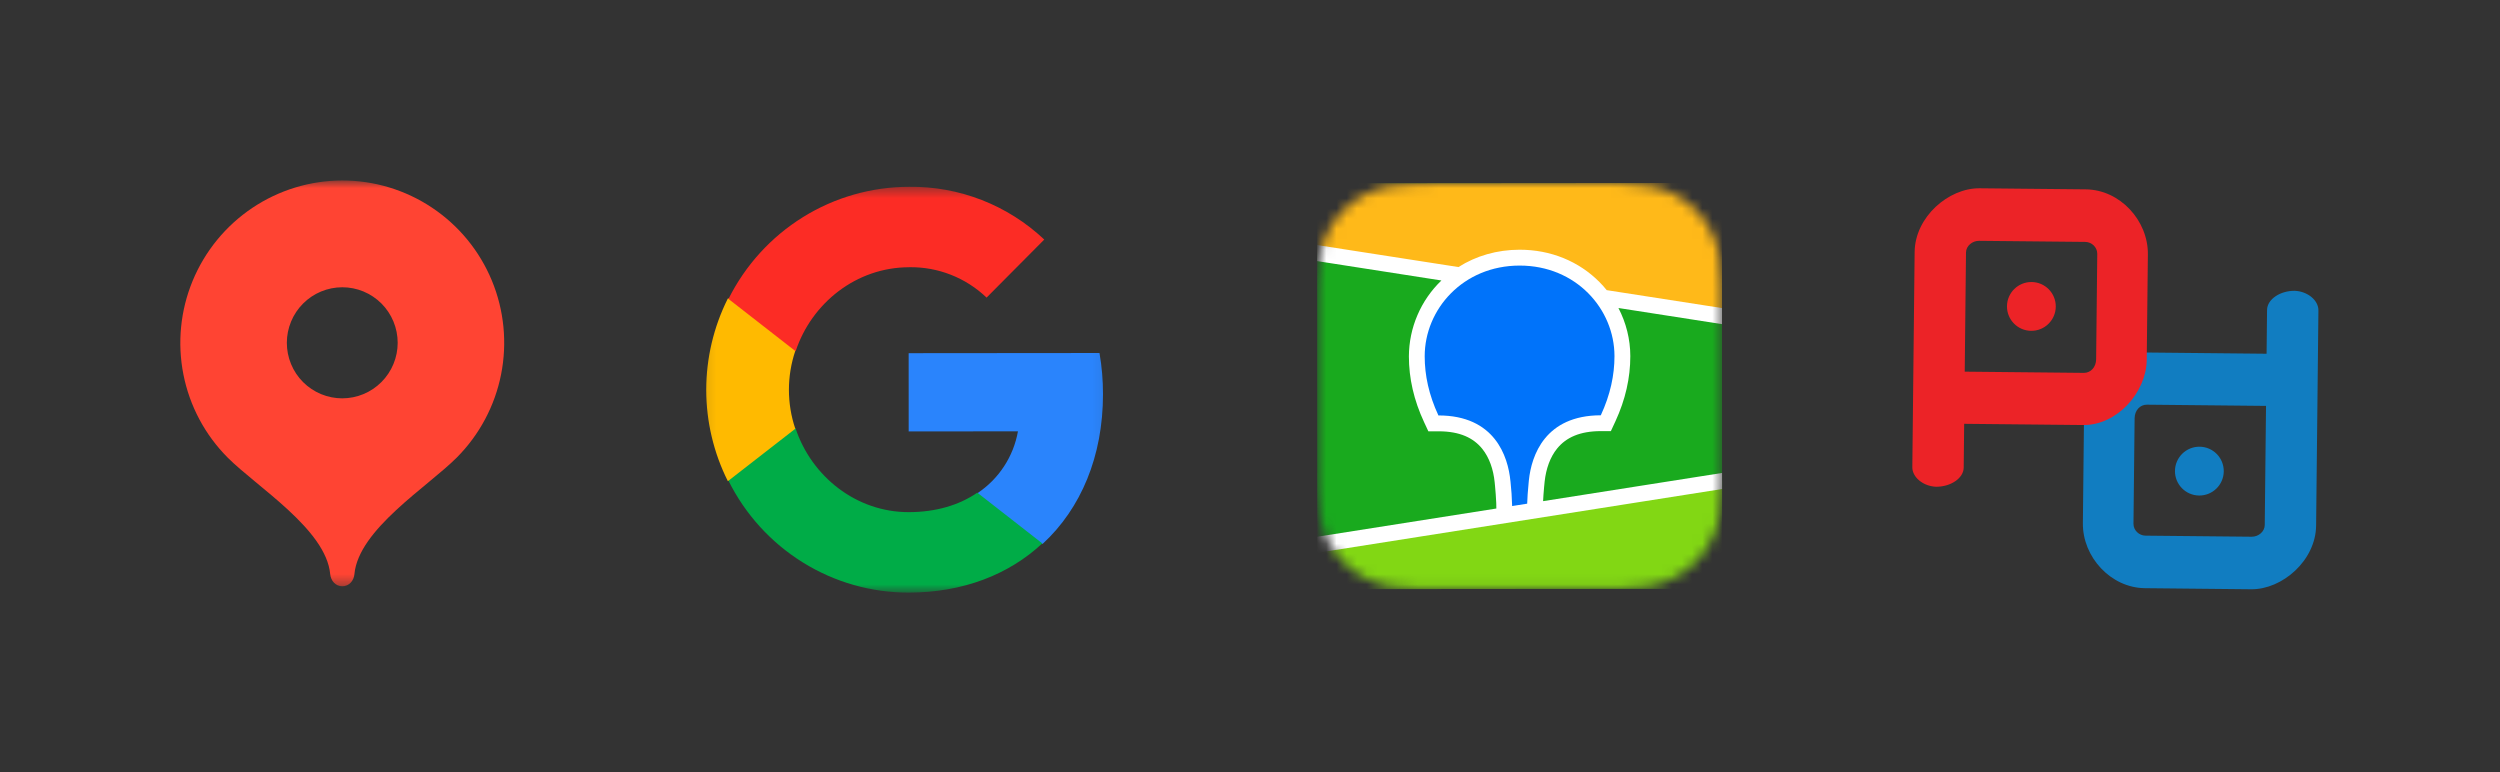
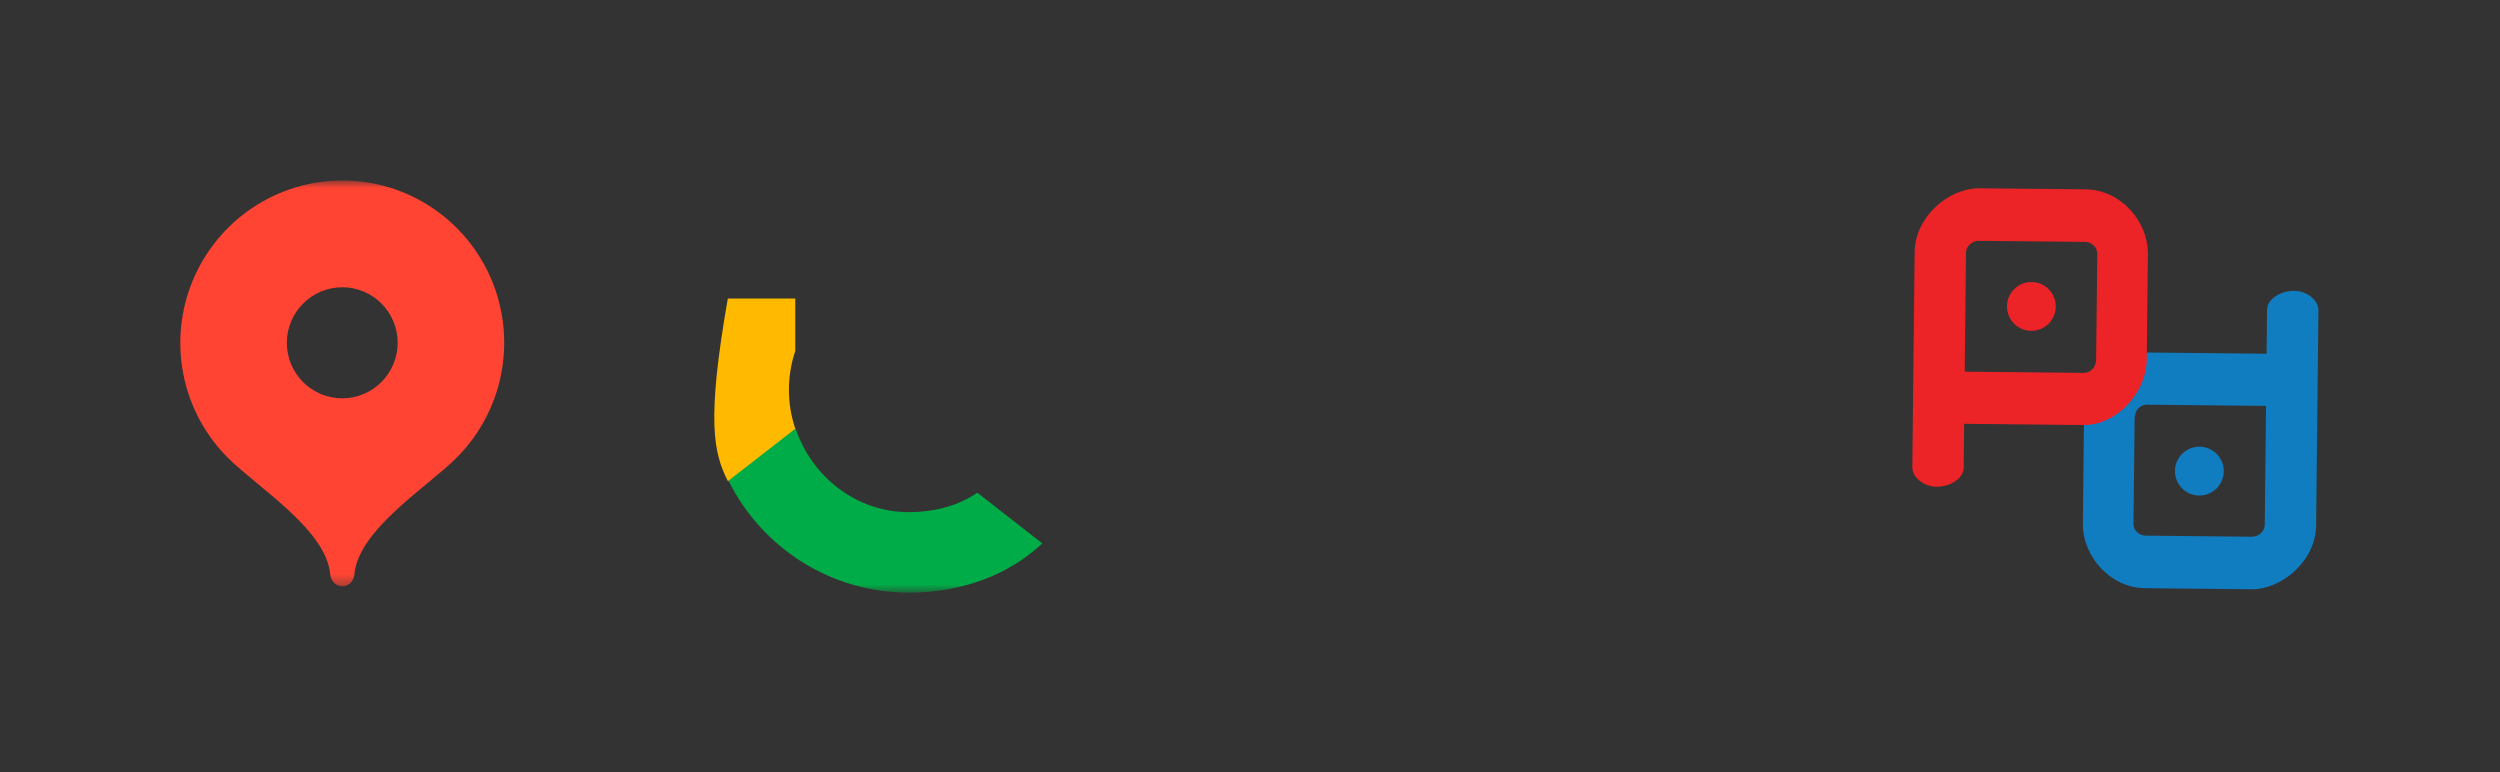
<svg xmlns="http://www.w3.org/2000/svg" width="246" height="76" viewBox="0 0 246 76" fill="none">
  <rect x="0" y="0" width="246" height="76" fill="#333333" stroke="none" />
  <mask id="mask0_25_294" style="mask-type:luminance" maskUnits="userSpaceOnUse" x="13" y="17" width="41" height="41">
    <path d="M53.594 17.74L13.755 17.777L13.765 57.71L53.604 57.672L53.594 17.74Z" fill="white" />
  </mask>
  <g mask="url(#mask0_25_294)">
    <path d="M33.674 17.759C30.523 17.763 27.443 18.704 24.823 20.461C22.205 22.218 20.164 24.714 18.956 27.633C17.751 30.551 17.436 33.761 18.05 36.859C18.663 39.956 20.18 42.8 22.408 45.033C25.294 47.923 32.089 52.102 32.492 56.497C32.553 57.155 33.029 57.691 33.684 57.691C34.34 57.69 34.818 57.153 34.875 56.495C35.278 52.099 42.064 47.915 44.949 45.022C47.177 42.784 48.694 39.938 49.308 36.839C49.922 33.74 49.607 30.528 48.4 27.61C47.194 24.693 45.15 22.199 42.529 20.446C39.908 18.692 36.828 17.757 33.674 17.759ZM33.679 39.197C32.964 39.197 32.255 39.056 31.593 38.782C30.931 38.507 30.33 38.106 29.824 37.599C29.316 37.093 28.916 36.491 28.641 35.827C28.367 35.165 28.225 34.455 28.225 33.736C28.224 33.019 28.366 32.308 28.64 31.645C28.914 30.982 29.314 30.379 29.822 29.871C30.328 29.363 30.929 28.961 31.591 28.685C32.252 28.41 32.961 28.268 33.677 28.267C35.123 28.265 36.511 28.84 37.533 29.864C38.556 30.888 39.131 32.277 39.132 33.727C39.132 35.177 38.557 36.566 37.535 37.592C36.514 38.618 35.126 39.195 33.679 39.197Z" fill="#FF4433" />
  </g>
  <mask id="mask1_25_294" style="mask-type:luminance" maskUnits="userSpaceOnUse" x="69" y="18" width="40" height="41">
    <path d="M108.929 18.363L69.091 18.399L69.101 58.332L108.94 58.294L108.929 18.363Z" fill="white" />
  </mask>
  <g mask="url(#mask1_25_294)">
-     <path d="M108.535 38.797C108.535 37.439 108.424 36.071 108.191 34.736L89.412 34.753L89.414 42.453L100.167 42.442C99.948 43.673 99.482 44.846 98.797 45.89C98.115 46.935 97.227 47.83 96.19 48.521L96.192 53.515L102.606 53.509C106.374 50.026 108.537 44.88 108.534 38.796L108.535 38.797Z" fill="#2A84FC" />
    <path d="M89.418 58.313C94.766 58.308 99.276 56.534 102.564 53.472L96.169 48.479C94.391 49.7 92.097 50.393 89.421 50.395C84.248 50.4 79.857 46.883 78.282 42.151L71.686 42.158L71.687 47.311C73.34 50.623 75.874 53.406 79.004 55.347C82.134 57.291 85.74 58.318 89.418 58.313Z" fill="#00AC47" />
-     <path d="M78.258 42.19C77.421 39.706 77.42 37.014 78.257 34.529L78.256 29.373L71.617 29.379C70.221 32.168 69.493 35.246 69.494 38.365C69.495 41.486 70.223 44.561 71.622 47.348L78.259 42.188L78.258 42.19Z" fill="#FFBA00" />
-     <path d="M89.452 26.294C92.288 26.246 95.027 27.32 97.08 29.284L102.755 23.571C99.154 20.177 94.386 18.318 89.45 18.383C85.764 18.384 82.149 19.418 79.012 21.366C75.875 23.315 73.338 26.101 71.683 29.415L78.29 34.564C79.859 29.823 84.264 26.301 89.453 26.297L89.452 26.294Z" fill="#FC2C25" />
+     <path d="M78.258 42.19C77.421 39.706 77.42 37.014 78.257 34.529L78.256 29.373L71.617 29.379C69.495 41.486 70.223 44.561 71.622 47.348L78.259 42.188L78.258 42.19Z" fill="#FFBA00" />
  </g>
  <mask id="mask2_25_294" style="mask-type:luminance" maskUnits="userSpaceOnUse" x="129" y="18" width="41" height="40">
-     <path fill-rule="evenodd" clip-rule="evenodd" d="M139.508 18.047L141.208 18.029L158.939 18.019C159.21 18.023 159.377 18.026 159.544 18.031C160.425 18.053 161.309 18.104 162.178 18.258C163.05 18.404 163.893 18.678 164.683 19.072C166.265 19.87 167.554 21.146 168.366 22.72C168.777 23.513 169.035 24.326 169.195 25.2C169.351 26.061 169.402 26.94 169.427 27.812C169.438 28.211 169.444 28.611 169.444 29.01L169.449 29.724L169.453 45.498C169.453 45.975 169.452 46.449 169.449 46.925C169.45 47.324 169.442 47.723 169.433 48.123C169.423 48.998 169.344 49.872 169.201 50.736C169.052 51.6 168.773 52.438 168.374 53.219C167.974 54.001 167.45 54.715 166.827 55.333C166.2 55.956 165.481 56.474 164.694 56.871C163.904 57.268 163.059 57.544 162.189 57.692C161.321 57.848 160.432 57.901 159.555 57.924L156.905 57.946L140.119 57.952C139.918 57.951 139.717 57.948 139.515 57.942C138.632 57.933 137.751 57.857 136.879 57.716C136.01 57.569 135.166 57.293 134.377 56.899C132.794 56.105 131.504 54.828 130.69 53.254C130.292 52.473 130.014 51.636 129.864 50.772C129.72 49.908 129.644 49.034 129.632 48.159C129.62 47.76 129.615 47.36 129.616 46.961L129.612 46.249L129.608 30.474C129.608 29.997 129.608 29.523 129.61 29.048C129.612 28.65 129.617 28.249 129.629 27.849C129.653 26.977 129.702 26.099 129.86 25.236C130.01 24.373 130.288 23.535 130.686 22.754C131.498 21.179 132.787 19.9 134.367 19.101C135.156 18.706 136.001 18.429 136.872 18.281C137.743 18.138 138.624 18.058 139.508 18.047Z" fill="white" />
-   </mask>
+     </mask>
  <g mask="url(#mask2_25_294)">
    <path d="M129.604 18.04L169.443 18.004L169.453 57.935L129.614 57.972L129.604 18.04Z" fill="#19AA1E" />
    <path fill-rule="evenodd" clip-rule="evenodd" d="M129.604 18.04L169.443 18.004L169.446 31.106L129.606 24.903L129.604 18.04Z" fill="#FFB919" />
    <path fill-rule="evenodd" clip-rule="evenodd" d="M129.613 53.605L169.45 47.329L169.453 57.936L129.614 57.972L129.613 53.605Z" fill="#82D714" />
    <path fill-rule="evenodd" clip-rule="evenodd" d="M129.606 24.114L143.512 26.278C145.243 25.178 147.303 24.575 149.526 24.572C152.605 24.569 155.368 25.723 157.383 27.749C157.638 28.006 157.878 28.273 158.102 28.551L169.446 30.315L169.447 31.896L159.254 30.308C160.011 31.764 160.422 33.386 160.423 35.042C160.423 37.182 159.946 39.316 158.958 41.457L158.927 41.522L158.51 42.422L157.519 42.422C155.472 42.425 154.114 43.041 153.226 44.129C152.529 44.983 152.129 46.135 151.992 47.391L151.988 47.431L151.969 47.63L151.96 47.719L151.943 47.888C151.893 48.45 151.858 48.925 151.841 49.313L169.451 46.539L169.451 48.12L129.613 54.397L129.613 52.816L147.241 50.038L147.234 49.685L147.233 49.585L147.231 49.533L147.228 49.453C147.203 48.904 147.163 48.355 147.11 47.807L147.097 47.68L147.076 47.46C146.95 46.198 146.552 45.032 145.856 44.167C144.977 43.073 143.632 42.45 141.601 42.441L140.55 42.441L140.131 41.542C139.123 39.38 138.636 37.226 138.635 35.064C138.641 33.669 138.927 32.287 139.478 31.005C140.027 29.723 140.83 28.564 141.836 27.599L129.606 25.692L129.606 24.114Z" fill="white" />
    <path fill-rule="evenodd" clip-rule="evenodd" d="M149.526 26.133C155.087 26.128 158.863 30.415 158.865 35.044C158.865 36.902 158.46 38.838 157.519 40.865C152.046 40.871 150.695 44.798 150.44 47.271L150.424 47.438C150.338 48.319 150.288 49.027 150.275 49.561L148.793 49.795L148.793 49.745C148.771 48.959 148.719 48.172 148.634 47.391L148.628 47.348C148.391 44.882 147.069 40.874 141.54 40.88C140.597 38.852 140.19 36.92 140.19 35.061C140.189 30.432 143.962 26.138 149.526 26.133Z" fill="#0073FA" />
  </g>
  <mask id="mask3_25_294" style="mask-type:luminance" maskUnits="userSpaceOnUse" x="182" y="14" width="51" height="50">
    <path d="M232.166 14.329L182.797 14.375L182.809 63.863L232.178 63.817L232.166 14.329Z" fill="white" />
  </mask>
  <g mask="url(#mask3_25_294)">
    <mask id="mask4_25_294" style="mask-type:luminance" maskUnits="userSpaceOnUse" x="182" y="14" width="281" height="50">
      <path d="M182.8 14.374L462.571 14.116L462.584 63.603L182.812 63.862L182.8 14.374Z" fill="white" />
    </mask>
    <g mask="url(#mask4_25_294)"> </g>
    <path d="M221.511 57.984C224.571 58.015 227.869 55.16 227.906 51.717L228.132 30.55C228.143 29.521 227.027 28.657 225.794 28.616C224.385 28.601 223.089 29.44 223.078 30.499L223.032 34.808L211.313 34.688C207.989 34.654 205.1 37.901 205.066 41.106L204.955 51.483C204.919 54.796 207.687 57.843 211.065 57.877L221.511 57.984ZM221.566 52.814L211.12 52.708C210.474 52.701 209.928 52.174 209.934 51.534L210.046 41.157C210.054 40.391 210.572 39.813 211.258 39.82L222.977 39.94L222.851 51.666C222.844 52.32 222.221 52.821 221.566 52.814Z" fill="#117DC1" />
    <path d="M216.443 43.956C215.118 43.943 214.031 45.007 214.017 46.334C214.003 47.66 215.066 48.746 216.392 48.76C217.717 48.773 218.803 47.709 218.818 46.383C218.832 45.056 217.769 43.97 216.443 43.956Z" fill="#117DC1" />
    <path d="M194.795 18.527C191.735 18.496 188.437 21.351 188.4 24.794L188.173 45.961C188.162 46.99 189.279 47.853 190.511 47.895C191.921 47.91 193.216 47.071 193.228 46.012L193.274 41.703L204.993 41.823C208.316 41.857 211.205 38.61 211.239 35.405L211.351 25.027C211.386 21.715 208.619 18.668 205.241 18.633L194.795 18.527ZM194.74 23.697L205.186 23.803C205.832 23.81 206.378 24.337 206.371 24.977L206.26 35.354C206.252 36.12 205.734 36.698 205.048 36.691L193.329 36.571L193.454 24.845C193.461 24.191 194.084 23.69 194.74 23.697Z" fill="#EC2327" />
    <path d="M199.862 32.554C201.187 32.568 202.273 31.504 202.288 30.177C202.302 28.851 201.239 27.765 199.913 27.751C198.587 27.738 197.501 28.802 197.487 30.128C197.473 31.455 198.536 32.541 199.862 32.554Z" fill="#EC2327" />
  </g>
</svg>